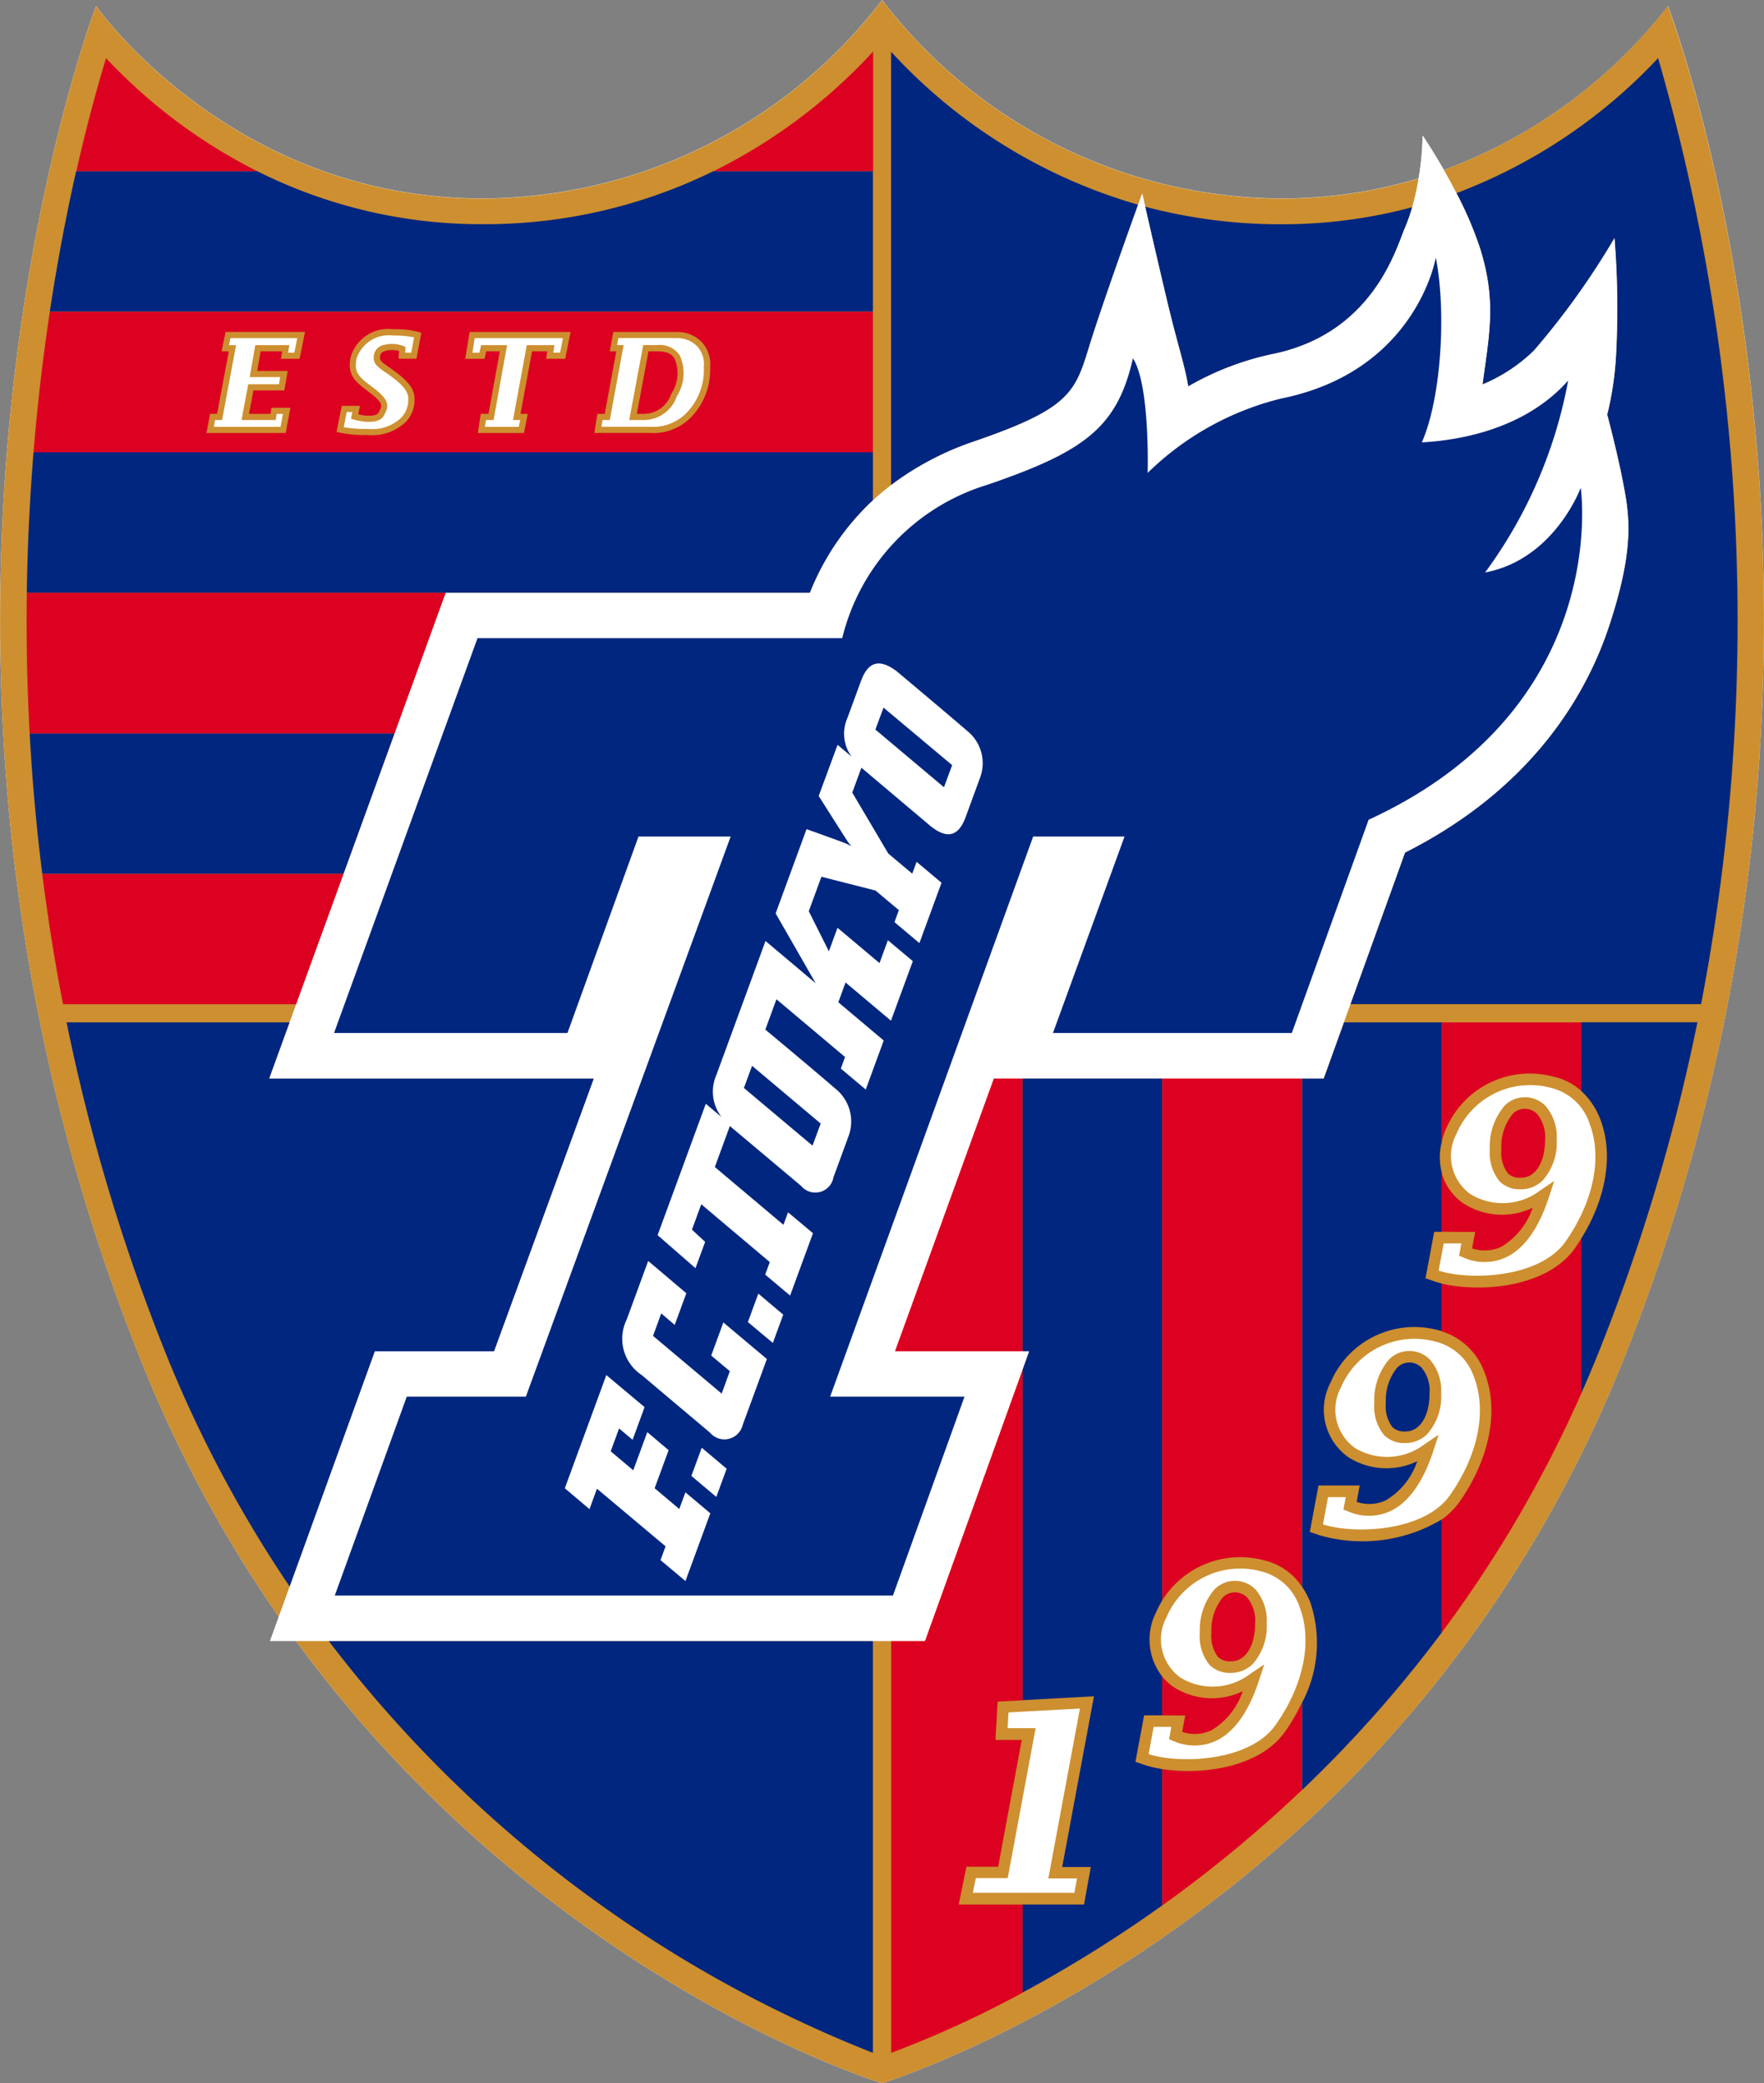
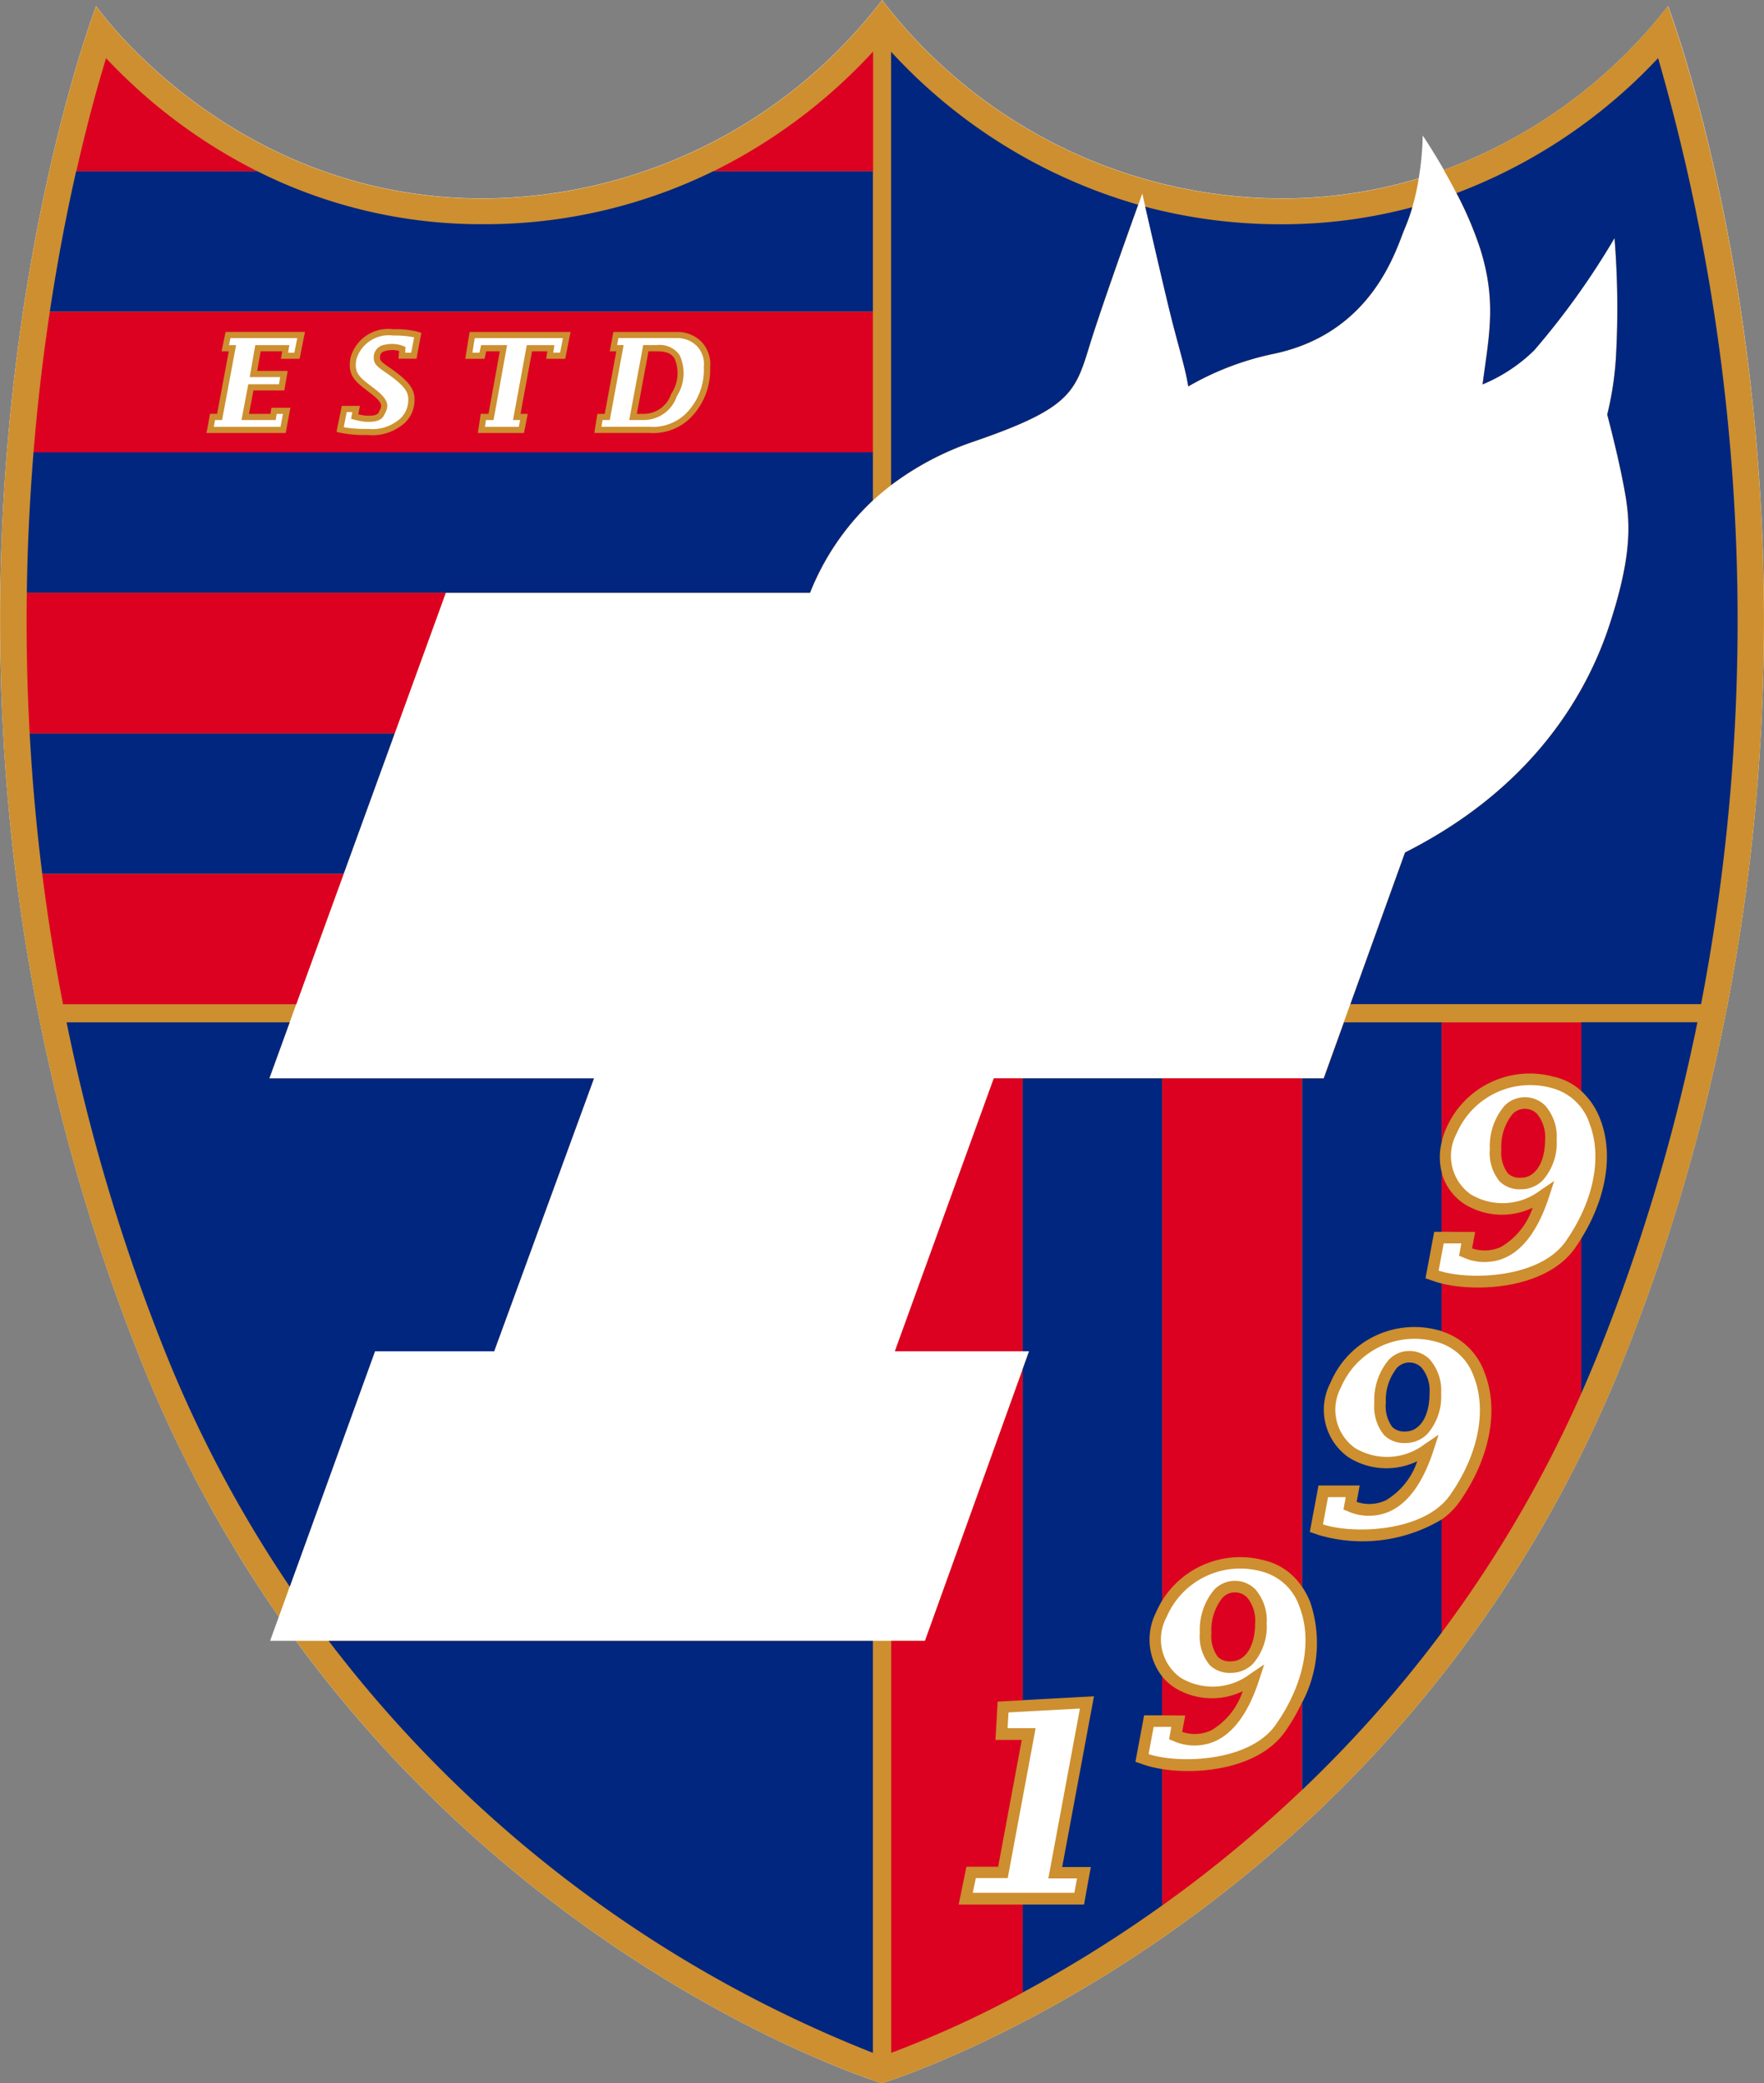
<svg xmlns="http://www.w3.org/2000/svg" width="107.976" height="127.515" viewBox="0 0 107.976 127.515">
  <rect x="0" y="0" width="107.976" height="127.515" fill="#808080" stroke="none" />
  <g id="组_11216" data-name="组 11216" transform="translate(0 0)">
    <g id="组_11213" data-name="组 11213">
      <path id="路径_40236" data-name="路径 40236" d="M729.183,349.708a30.855,30.855,0,0,1-13.715,10.032c-.719-1.253-1.3-2.109-1.3-2.109a17.927,17.927,0,0,1-.243,2.624,28.957,28.957,0,0,1-8.4,1.23,30.921,30.921,0,0,1-24.447-12.146,30.922,30.922,0,0,1-24.448,12.146c-15.44,0-23.665-11.777-23.665-11.777s-14.853,38.648,2.672,82.715A78.341,78.341,0,0,0,644.15,448.3l-.533,1.471H645.2c15.227,20.8,35.868,27.079,35.868,27.079s31.588-9.6,45.441-44.431C744.036,388.357,729.183,349.708,729.183,349.708Z" transform="translate(-627.083 -349.339)" fill="#fff" />
    </g>
    <g id="组_11215" data-name="组 11215">
      <g id="组_11214" data-name="组 11214">
        <path id="路径_40237" data-name="路径 40237" d="M703.922,446.619a2.883,2.883,0,0,1,.695,2.086,3.449,3.449,0,0,1-.837,2.467,1.868,1.868,0,0,1-1.344.562,1.739,1.739,0,0,1-1.3-.473,2.732,2.732,0,0,1-.609-1.981,3.812,3.812,0,0,1,.889-2.648,1.756,1.756,0,0,1,2.505-.013Zm22.59-14.2c-13.852,34.832-45.441,44.431-45.441,44.431s-20.641-6.275-35.868-27.079H683.7l5.977-16.615.4-1.113h-8.213l6.054-16.7H708.1l1.236-3.432.4-1.111,3.344-9.282c7.865-3.968,11.148-9.761,12.514-13.929,1.534-4.684,1.227-6.625.863-8.563s-1-4.311-1-4.311a19.588,19.588,0,0,0,.535-3.544,54.012,54.012,0,0,0-.089-7.261,47.08,47.08,0,0,1-4.929,6.882,9.986,9.986,0,0,1-3.148,2.075c.379-2.922.885-5.036-.146-8.308a22.193,22.193,0,0,0-1.451-3.4c-.261-.507-.524-.984-.772-1.415a30.855,30.855,0,0,0,13.715-10.032S744.036,388.357,726.512,432.423Zm-35.26,31.9.078-.418,1.857-9.983-4.373.236-.055.965h1.716l-.078.418-1.576,8.469-.054.289h-1.953l-.186.9h6.221l.16-.88h-1.757Zm15.368-16.65a3.324,3.324,0,0,0-2.339-2.149,4.9,4.9,0,0,0-5.795,2.806,2.883,2.883,0,0,0,.856,3.7,3.789,3.789,0,0,0,4.272-.233l.852-.574-.319.977c-.625,1.916-1.508,3.157-2.622,3.691a3.147,3.147,0,0,1-2.616.017l-.267-.108.052-.284.087-.473-1.081,0-.311,1.665h0c1.8.6,6.174.509,7.785-1.8C706.9,452.45,707.435,449.746,706.621,447.676ZM717.3,433.608a3.325,3.325,0,0,0-2.339-2.149,4.9,4.9,0,0,0-5.8,2.806,2.884,2.884,0,0,0,.856,3.7,3.791,3.791,0,0,0,4.273-.233l.852-.574-.319.976c-.625,1.916-1.507,3.158-2.621,3.692a3.149,3.149,0,0,1-2.617.017l-.268-.108.052-.284.088-.473-1.083,0-.311,1.665c1.8.6,6.176.509,7.786-1.8C717.569,438.382,718.109,435.678,717.3,433.608Zm7.071-15.531a3.323,3.323,0,0,0-2.338-2.149,4.9,4.9,0,0,0-5.795,2.806,2.884,2.884,0,0,0,.856,3.7,3.79,3.79,0,0,0,4.272-.234l.852-.575-.319.978c-.625,1.915-1.506,3.157-2.62,3.69a3.149,3.149,0,0,1-2.617.018l-.268-.109.053-.283.087-.473-1.081,0-.311,1.665h0c1.8.6,6.174.509,7.785-1.8C724.641,422.851,725.181,420.147,724.366,418.077Zm-11.013,13.953a1.732,1.732,0,0,0-1.261.533,3.812,3.812,0,0,0-.89,2.648,2.734,2.734,0,0,0,.608,1.981,1.742,1.742,0,0,0,1.3.473,1.869,1.869,0,0,0,1.344-.562,3.456,3.456,0,0,0,.837-2.467,2.887,2.887,0,0,0-.695-2.087A1.754,1.754,0,0,0,713.353,432.031Zm7.071-15.53a1.729,1.729,0,0,0-1.261.532,3.811,3.811,0,0,0-.89,2.648,2.738,2.738,0,0,0,.609,1.982,1.745,1.745,0,0,0,1.3.471,1.864,1.864,0,0,0,1.344-.562,3.451,3.451,0,0,0,.837-2.467,2.885,2.885,0,0,0-.695-2.086A1.753,1.753,0,0,0,720.424,416.5ZM657.33,432.048l6.108-16.7h-19.87l1.247-3.432.4-1.111,2.9-7.974,3.125-8.6,3.126-8.6h22.3a15.66,15.66,0,0,1,3.853-5.661c.352-.326.725-.636,1.112-.932a17.931,17.931,0,0,1,4.964-2.633c5.833-2,6.283-2.951,7.132-5.738.683-2.242,2.387-7.007,3.028-8.788.156-.432.249-.691.249-.691s.071.311.185.81c.337,1.472,1.053,4.588,1.461,6.261.545,2.242.971,3.5,1.171,4.736a17.563,17.563,0,0,1,5.131-1.975c6.186-1.246,7.6-6.478,8.132-7.724a11.1,11.1,0,0,0,.448-1.267,15.32,15.32,0,0,0,.393-1.763,28.957,28.957,0,0,1-8.4,1.23,30.921,30.921,0,0,1-24.447-12.146,30.922,30.922,0,0,1-24.448,12.146c-15.44,0-23.665-11.777-23.665-11.777s-14.853,38.648,2.672,82.715A78.341,78.341,0,0,0,644.15,448.3l.669-1.85,5.216-14.407Zm6.637-57h.442l.028-.156.778-4.207.041-.223h-.4l.08-.428H668.6a1.678,1.678,0,0,1,1.165.514,1.611,1.611,0,0,1,.4,1.255,3.784,3.784,0,0,1-1.064,2.815,2.884,2.884,0,0,1-2.246.844H663.9Zm-7.825-5.013h5.4l-.177.889h-.416l.037-.242.033-.218h-1.69l-.029.155-.774,4.208-.041.223h.436l-.082.415h-2.073l.064-.415h.465l.028-.156.759-4.207.04-.223h-1.591l-.032.15-.067.311H656Zm-7.836,4.524h.343l-.046.243-.032.174.17.044a4.1,4.1,0,0,0,.774.139h.066c.262,0,.808.012,1.013-.409l.047-.091c.216-.416.312-.789-.57-1.478l-.261-.2c-.733-.561-1.067-.818-.911-1.659a2.074,2.074,0,0,1,2.257-1.445,6.164,6.164,0,0,1,1.275.11l-.176.938h-.374l.017-.213.01-.133-.122-.055a1.923,1.923,0,0,0-1.148-.083.771.771,0,0,0-.674.853c.013.35.284.539.7.825.162.114.348.242.557.407.737.581.87.918.851,1.306a1.535,1.535,0,0,1-.679,1.279,2.541,2.541,0,0,1-1.762.482c-.07,0-.138,0-.2,0a7.729,7.729,0,0,1-1.307-.106Zm-8.06.49h.431l.029-.154.786-4.207.041-.224H641.1l.089-.428h4.089l-.178.889h-.383l.041-.239.038-.221h-2.086l-.028.157-.276,1.577-.039.221h1.867l-.076.438h-1.878l-.029.154-.344,1.813-.042.225h2.093l.025-.16.035-.216h.384l-.148.791h-4.084Zm26.278,0H665.6l.041-.224.785-4.207.029-.155h.822a1.481,1.481,0,0,1,1.406.615,2.611,2.611,0,0,1-.17,2.513A2.134,2.134,0,0,1,666.525,375.047Z" transform="translate(-627.083 -349.339)" fill="#cd8f2f" />
        <path id="路径_40238" data-name="路径 40238" d="M647.161,449.745h33.315v25.216A77.623,77.623,0,0,1,647.161,449.745Zm10.131-17.728,6.108-16.7H643.528l1.247-3.432H631.12a117.268,117.268,0,0,0,5.937,19.927,76.28,76.28,0,0,0,7.723,14.615L650,432.017Zm29.26-55.653A17.927,17.927,0,0,0,681.587,379V352.474a32.811,32.811,0,0,0,15.123,9.364c-.641,1.78-2.346,6.545-3.028,8.788C692.835,373.413,692.384,374.369,686.551,376.364Zm41.986-23.5a32.723,32.723,0,0,1-12.337,8.264,22.205,22.205,0,0,1,1.451,3.4c1.031,3.272.525,5.386.146,8.308a10,10,0,0,0,3.148-2.075,47.089,47.089,0,0,0,4.928-6.882,53.972,53.972,0,0,1,.089,7.261,19.612,19.612,0,0,1-.535,3.544s.632,2.372,1,4.312.67,3.879-.863,8.564c-1.365,4.168-4.649,9.961-12.514,13.929l-3.344,9.282h21.461A124.283,124.283,0,0,0,728.537,352.861Zm-28.759,20.094a17.556,17.556,0,0,1,5.131-1.975c6.186-1.246,7.6-6.478,8.132-7.724a11.062,11.062,0,0,0,.448-1.267,30.831,30.831,0,0,1-8.011,1.044,32.277,32.277,0,0,1-8.333-1.074c.337,1.472,1.053,4.588,1.461,6.261C699.151,370.46,699.578,371.714,699.777,372.954Z" transform="translate(-627.044 -349.308)" fill="#00267f" />
        <path id="路径_40239" data-name="路径 40239" d="M629.12,376.917H680.5v2.942a15.656,15.656,0,0,0-3.853,5.661H628.709C628.75,382.508,628.9,379.633,629.12,376.917Zm.534,25.811H648.1l3.125-8.6H628.883C629.035,396.911,629.286,399.783,629.654,402.727Zm26.954-39.766A30.54,30.54,0,0,1,642.8,359.71H631.73c-.558,2.464-1.123,5.353-1.614,8.6H680.5v-8.6h-9.753A31.709,31.709,0,0,1,656.608,362.961Zm67.25,53.054a4.5,4.5,0,0,1,1.151,1.7c.837,2.129.4,4.829-1.151,7.33v9.48q.606-1.366,1.172-2.789a117.384,117.384,0,0,0,5.937-19.927h-7.11Zm-26.707,41.26-.292-.1-.292-.1.056-.3.057-.3.311-1.665.053-.29.055-.291.295,0h.295l.519,0v-2.374a3.676,3.676,0,0,1-.385-3.912,6.915,6.915,0,0,1,.385-.75V415.244h-8.55v16.7h.4l-.4,1.113v20.247l3.475-.189.448-.023.449-.025-.082.442-.083.442-1.78,9.565h1.752l-.075.416-.076.416-.159.881-.053.292-.051.29h-3.767V471.2a79.544,79.544,0,0,0,8.55-5.334v-8.346A6.746,6.746,0,0,1,697.15,457.276Zm10.675-14.069-.292-.1-.293-.1.056-.3.057-.3.311-1.665.054-.29.054-.29.3,0h.295l1.083,0,.422,0,.423,0-.077.416-.077.415-.032.174a2.4,2.4,0,0,0,1.777-.092,4.394,4.394,0,0,0,1.928-2.395,4.345,4.345,0,0,1-4.207-.244,3.564,3.564,0,0,1-1.1-4.566,5.572,5.572,0,0,1,6.592-3.213c.073.016.145.034.217.055V427.8c-.145-.035-.283-.075-.411-.118l-.292-.1-.292-.1.057-.3.057-.3.311-1.665.054-.29.055-.29h.462v-3.628a3.8,3.8,0,0,1,0-1.877v-7.318h-5.983l-1.236,3.432h-1.331v31.115a4.818,4.818,0,0,1,.505.958,7.815,7.815,0,0,1-.505,6.14V458.8a76.386,76.386,0,0,0,8.549-9.637v-6.922A9.485,9.485,0,0,1,707.825,443.207Zm6.255-10.259a2.216,2.216,0,0,1,.489,1.587c0,1.389-.592,2.322-1.474,2.322a1.066,1.066,0,0,1-.8-.266,2.131,2.131,0,0,1-.4-1.481,3.162,3.162,0,0,1,.683-2.149,1.034,1.034,0,0,1,.761-.325A1.046,1.046,0,0,1,714.08,432.949Z" transform="translate(-627.067 -349.238)" fill="#00267f" />
        <path id="路径_40240" data-name="路径 40240" d="M689.658,415.314v16.7h-7.813l6.053-16.7Zm-3.045,50.569h-.865l.087-.424.087-.424.185-.9.057-.283.057-.283h1.943l1.445-7.762H688l.021-.374.021-.374.056-.965.017-.316.018-.315.316-.017.316-.017.9-.048V433.13l-5.977,16.615h-2.071v25.216a64.046,64.046,0,0,0,8.047-3.686v-5.391Zm11.595-18.613V415.314h8.55v31.115a3.807,3.807,0,0,0-2.343-1.623A5.617,5.617,0,0,0,698.208,447.27Zm7.531,8.014c-1.588,2.273-5.211,2.673-7.531,2.309v8.346a79.25,79.25,0,0,0,8.55-7.065v-5.348A12.029,12.029,0,0,1,705.739,455.285Zm-3.076-8.508a1.033,1.033,0,0,0-.761.325,3.159,3.159,0,0,0-.683,2.149,2.132,2.132,0,0,0,.4,1.481,1.065,1.065,0,0,0,.8.266c.881,0,1.474-.934,1.474-2.322a2.218,2.218,0,0,0-.488-1.586A1.047,1.047,0,0,0,702.663,446.777Zm-3.47,7.534.422,0-.077.416-.077.416-.031.173a2.4,2.4,0,0,0,1.776-.092,4.388,4.388,0,0,0,1.927-2.395,4.343,4.343,0,0,1-4.206-.244,3.475,3.475,0,0,1-.721-.653v2.374l.562,0Zm21.96-36.821a2.216,2.216,0,0,1,.488,1.586c0,1.389-.592,2.322-1.474,2.322a1.061,1.061,0,0,1-.8-.266,2.132,2.132,0,0,1-.4-1.481,3.164,3.164,0,0,1,.683-2.149,1.034,1.034,0,0,1,.761-.325A1.047,1.047,0,0,1,721.153,417.489Zm2.333,8.2c-1.745,2.5-5.948,2.734-8.178,2.18v2.927a4.056,4.056,0,0,1,2.629,2.526c.9,2.29.332,5.243-1.523,7.9a4.583,4.583,0,0,1-1.107,1.1v6.922a75.719,75.719,0,0,0,8.55-14.64v-9.48C723.74,425.308,723.616,425.5,723.485,425.685Zm-6.969-.975.423,0h.423l-.078.416-.077.416-.031.173a2.4,2.4,0,0,0,1.776-.093,4.389,4.389,0,0,0,1.928-2.394,4.342,4.342,0,0,1-4.206-.245,3.336,3.336,0,0,1-1.367-1.909V424.7h.127Zm-.947-6.289a5.572,5.572,0,0,1,6.593-3.214,3.67,3.67,0,0,1,1.7.878v-4.2h-8.55V419.2A4.907,4.907,0,0,1,715.569,418.421Zm-86.86-32.83h25.642l-3.126,8.6H628.883C628.721,391.223,628.67,388.35,628.709,385.591Zm2.215,25.181H645.2l2.9-7.974H629.654C629.981,405.4,630.4,408.064,630.924,410.772Zm-1.8-33.784H680.5v-8.6H630.117C629.719,371.024,629.371,373.9,629.12,376.987Zm34.354-1.4.13-.794.026-.159h.448l.708-3.828h-.4l.041-.224.151-.807.029-.154h3.981a2.077,2.077,0,0,1,1.441.633,2,2,0,0,1,.5,1.539,4.155,4.155,0,0,1-1.177,3.061,3.241,3.241,0,0,1-2.51.952h-3.4Zm-7.9-4.539.209-1.268.026-.159h6.179l-.046.226-.252,1.268-.029.151h-1.169l.034-.218.037-.242h-.934l-.706,3.828h.442l-.044.226-.156.793-.03.153h-2.824l.033-.218.121-.794.024-.161h.474l.692-3.828h-.832l-.068.312-.032.148h-1.185Zm-7.878,4.509.257-1.261.03-.151h1.11l-.042.225-.055.292a2.949,2.949,0,0,0,.507.084h.072c.212,0,.566.009.666-.2l.05-.1c.143-.274.237-.454-.466-1.006l-.258-.2c-.753-.579-1.251-.96-1.053-2.029a2.392,2.392,0,0,1,2.629-1.755,5.251,5.251,0,0,1,1.554.17l.154.054-.029.16-.237,1.268-.029.153h-1.1l.015-.2.021-.272a1.553,1.553,0,0,0-.781-.02c-.306.075-.4.185-.386.472.006.154.177.281.534.528.168.117.358.249.576.421.753.594,1.024,1.033,1,1.62a1.9,1.9,0,0,1-.836,1.569,2.937,2.937,0,0,1-1.994.553c-.068,0-.132,0-.191,0a7.313,7.313,0,0,1-1.574-.151l-.178-.042Zm-7.95.025.143-.793.029-.156h.433l.715-3.828h-.441l.046-.228.168-.807.031-.15h4.859l-.044.226-.254,1.268-.03.151h-1.143l.037-.22.041-.24h-1.319l-.21,1.2h1.866l-.039.222-.141.816-.027.158H642.58l-.272,1.435h1.313l.034-.216.026-.16h1.164l-.043.224-.218,1.169-.029.155H639.7Zm28.412-2.185a2.282,2.282,0,0,0,.193-2.152c-.2-.311-.511-.438-1.086-.438h-.508l-.714,3.828h.469A1.767,1.767,0,0,0,668.155,373.4Zm-34.6-20.54c-.5,1.625-1.152,3.967-1.821,6.92H642.8A33.069,33.069,0,0,1,633.551,352.861Zm46.948-.387v7.306h-9.753A33.293,33.293,0,0,0,680.5,352.474Z" transform="translate(-627.067 -349.308)" fill="#dc0021" />
-         <path id="路径_40241" data-name="路径 40241" d="M680.356,449.7h3.182l5.977-16.615.4-1.113H681.7l6.053-16.7h20.19l1.236-3.432.4-1.111,3.344-9.283c7.865-3.968,11.148-9.761,12.513-13.929,1.534-4.684,1.227-6.625.863-8.564s-1-4.311-1-4.311a19.6,19.6,0,0,0,.535-3.544,54.027,54.027,0,0,0-.089-7.261,47.085,47.085,0,0,1-4.929,6.882,9.993,9.993,0,0,1-3.148,2.075c.378-2.922.885-5.037-.147-8.308a22.222,22.222,0,0,0-1.451-3.4c-.26-.507-.524-.984-.771-1.414-.719-1.253-1.3-2.109-1.3-2.109a17.911,17.911,0,0,1-.243,2.624,15.262,15.262,0,0,1-.393,1.763,11.1,11.1,0,0,1-.448,1.267c-.532,1.246-1.947,6.479-8.132,7.725a17.568,17.568,0,0,0-5.132,1.975c-.2-1.24-.626-2.494-1.171-4.736-.408-1.673-1.124-4.789-1.461-6.261-.114-.5-.185-.81-.185-.81s-.094.258-.249.691c-.641,1.78-2.346,6.545-3.028,8.788-.848,2.787-1.3,3.743-7.132,5.738a17.932,17.932,0,0,0-4.964,2.633c-.387.3-.759.606-1.112.932a15.659,15.659,0,0,0-3.853,5.662H654.208l-3.126,8.6-3.125,8.6-2.9,7.974-.4,1.111-1.247,3.432h19.87l-6.108,16.7h-7.3l-5.216,14.407-.67,1.85-.533,1.471h36.9Z" transform="translate(-626.924 -349.259)" fill="#fff" />
-         <path id="路径_40242" data-name="路径 40242" d="M710.66,399.363l-4.7,13.053H691.339l4.381-12.026h-5.593L677.7,434.674h8.225l-4.38,12.174H647.378l4.407-12.174h7.29l12.536-34.284h-5.642l-4.349,12.026H647.333l8.782-24.169H678.44a13.035,13.035,0,0,1,8.851-9.375c5.976-2.045,7.983-3.512,8.943-7.754,1.058,1.642.9,7.017.9,7.017a17.7,17.7,0,0,1,8.17-4.553c8.3-1.672,9.468-8.632,9.468-8.632.649,3.27.346,8.594-.855,11.315,3.245-.182,6.706-1.235,8.957-3.786a28.492,28.492,0,0,1-5.084,11.748c4.251-.8,5.853-5.184,5.853-5.184S725.627,392.476,710.66,399.363Zm-40.295,42.452-1.525-1.284-.375,1.021-1.508-1.272.856-2.329-1.307-1.106-.857,2.337-1.381-1.161.513-1.4.827.695.732-2L664,433.354l-2.541,6.928,1.509,1.277.458-1.25,4.2,3.527-.31.845,1.527,1.279Zm1-2.728L669.84,437.8l-.634,1.727,1.525,1.284Zm2.463-6.716-2.665-2.238-.743,2.026,1.14.955-.5,1.374-4.2-3.533.5-1.374.826.7.711-1.936-2.335-1.976-1.318,3.591a2.668,2.668,0,0,0,.933,3.4c.581.5,4.171,3.519,4.171,3.519a1.15,1.15,0,0,0,2-.476Zm1-2.715-1.524-1.289-.639,1.742,1.528,1.277ZM686.1,393.933c-1-.868-4.322-3.656-4.322-3.656-1.073-.806-1.761-.592-2.2.618l-.82,2.236a2.373,2.373,0,0,0,.253,2.367l-.857-.722L677,397.909s1.177,1.859,1.725,2.712a1.929,1.929,0,0,0,.291.369,4.525,4.525,0,0,0-.59-.268c-.815-.3-2.171-.784-2.171-.784l-1.891,5.158,2.451,4.276-3.071-2.588-3.008,8.2a2.542,2.542,0,0,0,.314,2.574l-.961-.811-2.951,8.043,2.319,2.021.591-1.61-.807-.75.57-1.552,4.194,3.538-.282.768,1.526,1.282,1.4-3.816-1.527-1.28-.281.766-4.2-3.538.921-2.51c.032.028.064.058.1.086.986.827,4.266,3.585,4.266,3.585a1.127,1.127,0,0,0,1.975-.533l.92-2.508a2.571,2.571,0,0,0-.821-2.931c-1.1-.962-4.27-3.6-4.27-3.6l.681-1.857,4.2,3.535-.26.707,1.526,1.282,1.1-3-2.779-2.341.443-1.211,2.78,2.341,1.338-3.646-1.527-1.281-.513,1.4-2.571-2.162-.528,1.44-1.23-2.453.774-2.11,3.312.845,1.429,1.2-.269.734,1.525,1.282,1.355-3.693-1.526-1.282-.266.725-1.466-1.23-2.206-3.734.558-1.521,4.2,3.543c.756.621,1.639.958,2.179-.513l.888-2.425A2.533,2.533,0,0,0,686.1,393.933ZM672.421,415.78l4.2,3.531.5-1.353-4.2-3.534Zm8.047-21.938,4.2,3.532.5-1.353-4.2-3.521Z" transform="translate(-626.886 -349.187)" fill="#00267f" />
      </g>
    </g>
  </g>
</svg>